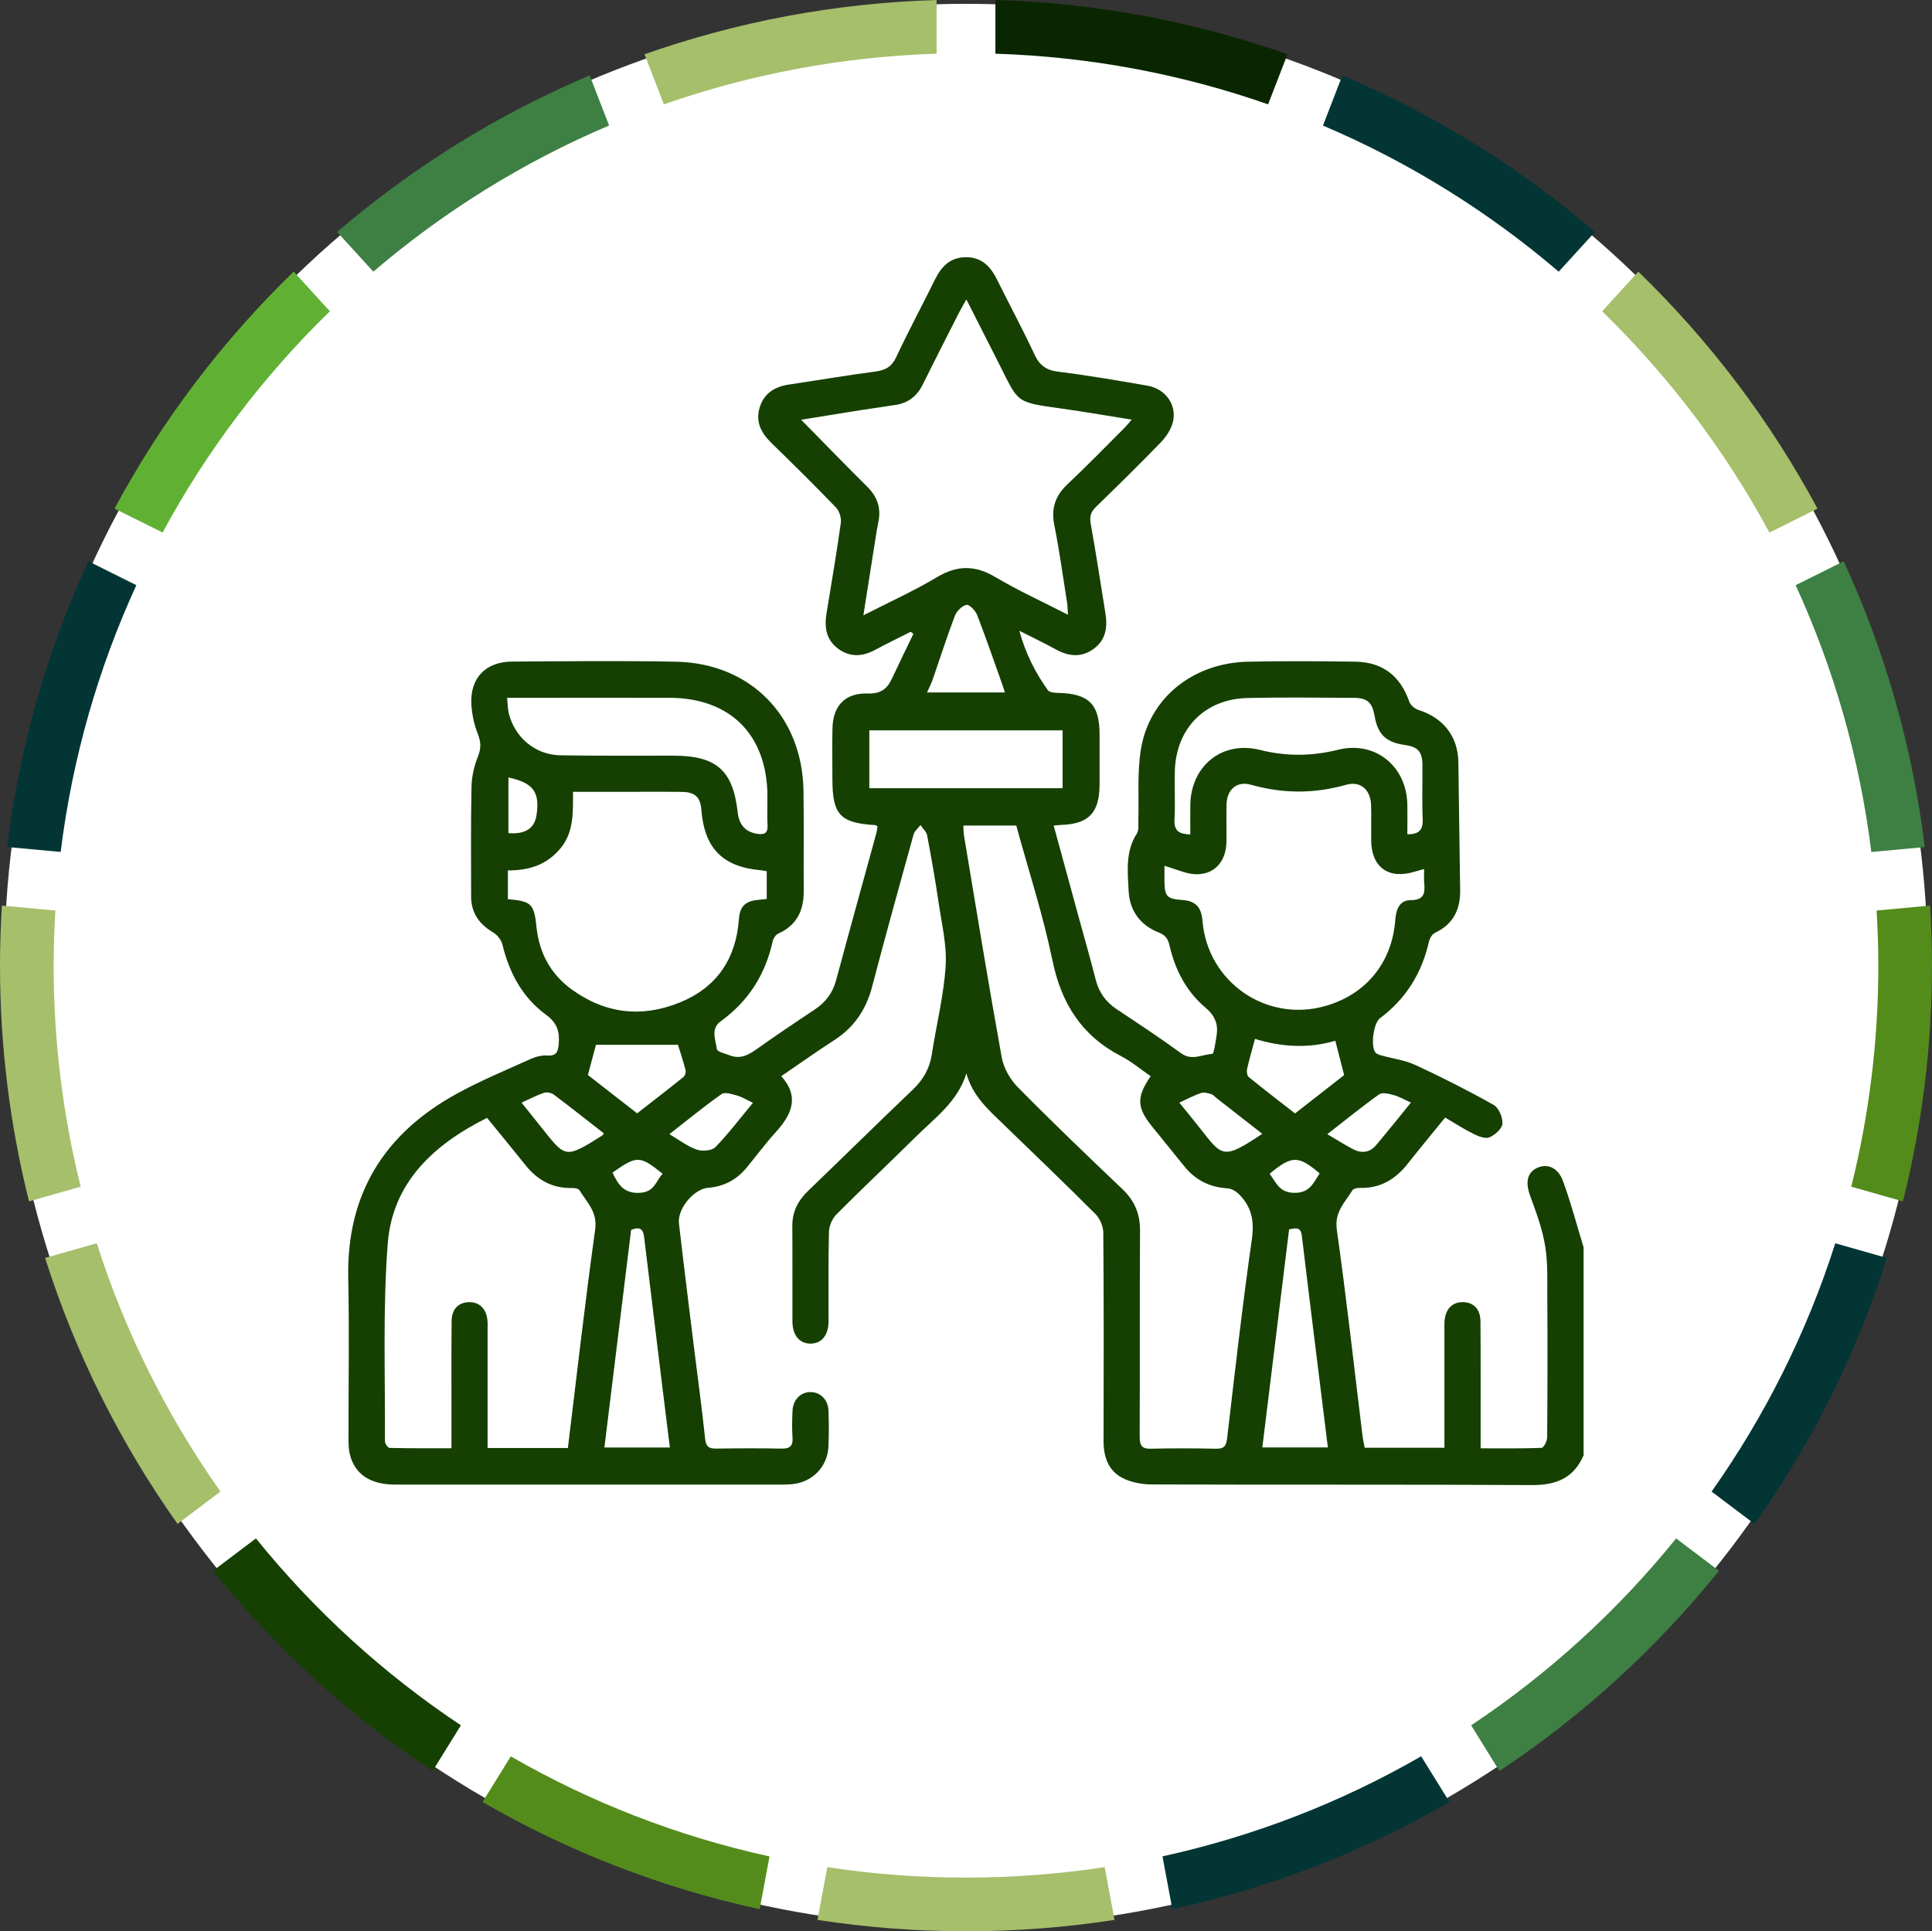
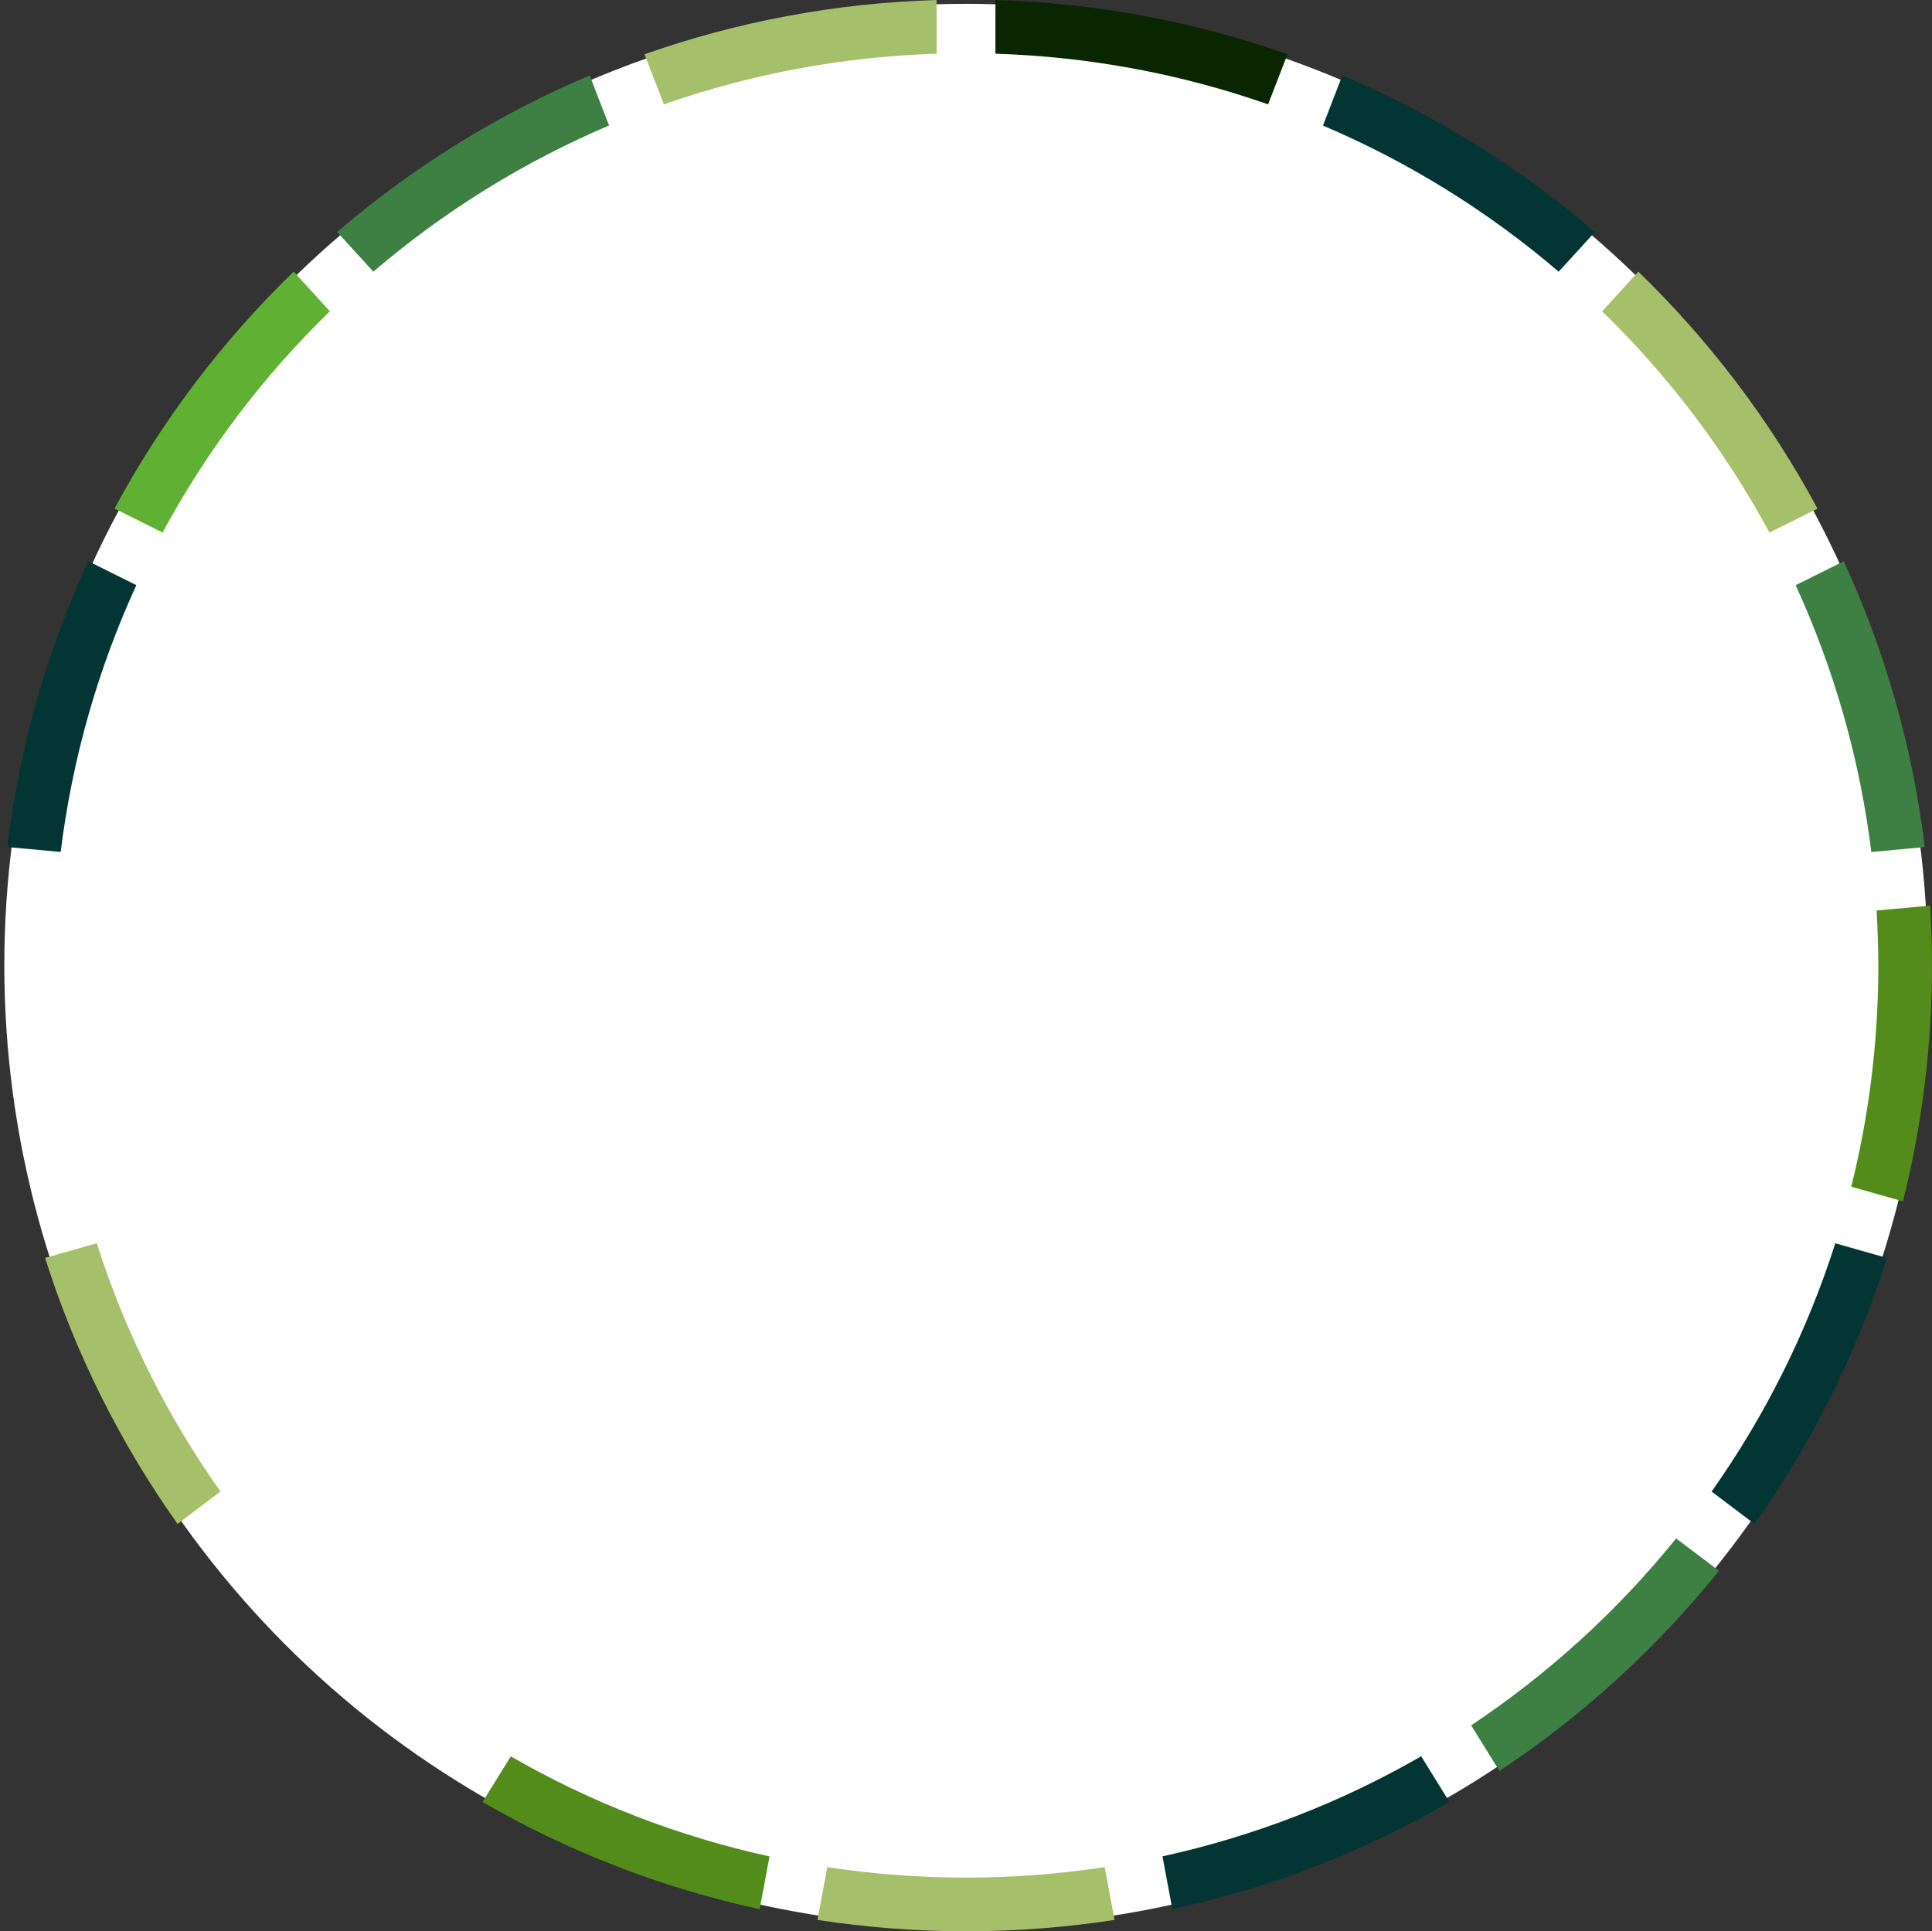
<svg xmlns="http://www.w3.org/2000/svg" id="b" viewBox="0 0 500 499.87">
  <rect x="0" y="0" width="500" height="499.87" fill="#333333" stroke="none" />
  <g id="c">
    <circle cx="250" cy="249.87" r="248.88" style="fill:#fff;" />
    <path d="m486.11,249.87c0,19.76-2.44,38.94-7,57.28l13.37,3.8c4.9-19.55,7.51-40.01,7.51-61.08,0-5.2-.18-10.36-.49-15.48l-13.84,1.28c.28,4.7.44,9.43.44,14.2Z" style="fill:#548c1c;" />
    <path d="m484.3,220.52l13.83-1.28c-3.18-26.12-10.39-50.99-20.98-73.97l-12.44,6.2c9.85,21.48,16.57,44.69,19.59,69.06Z" style="fill:#3e7f44;" />
-     <path d="m13.89,249.87c0-4.77.16-9.5.44-14.2l-13.84-1.28c-.31,5.12-.49,10.28-.49,15.48,0,21.08,2.61,41.54,7.51,61.08l13.37-3.8c-4.56-18.34-7-37.52-7-57.28Z" style="fill:#a5bf6b;" />
    <path d="m35.29,151.46l-12.44-6.2c-10.59,22.98-17.8,47.85-20.98,73.97l13.83,1.28c3.02-24.37,9.74-47.58,19.59-69.06Z" style="fill:#033535;" />
    <path d="m157.63,32.49l-5.02-12.97c-23.93,10.12-45.93,23.86-65.36,40.52l9.37,10.27c18.16-15.53,38.7-28.35,61.02-37.83Z" style="fill:#3e7f44;" />
    <path d="m85.37,80.57l-9.36-10.27c-18.43,17.86-34.12,38.54-46.37,61.34l12.44,6.19c11.47-21.27,26.12-40.56,43.29-57.26Z" style="fill:#60b133;" />
    <path d="m380.73,446.56l7.32,11.82c21.51-14.26,40.68-31.76,56.82-51.81l-11.09-8.38c-15.1,18.69-32.99,35.02-53.04,48.37Z" style="fill:#3e7f44;" />
    <path d="m250,485.98c-12.2,0-24.19-.92-35.89-2.71l-2.55,13.66c12.53,1.93,25.37,2.94,38.44,2.94s25.91-1.01,38.44-2.94l-2.55-13.66c-11.7,1.78-23.69,2.71-35.89,2.71Z" style="fill:#a5bf6b;" />
    <path d="m300.85,480.49l2.55,13.66c25.59-5.56,49.72-15.02,71.72-27.75l-7.32-11.82c-20.56,11.85-43.08,20.67-66.95,25.9Z" style="fill:#033535;" />
-     <path d="m66.23,398.19l-11.09,8.38c16.14,20.05,35.3,37.55,56.82,51.81l7.32-11.82c-20.06-13.35-37.94-29.68-53.04-48.37Z" style="fill:#154001;" />
    <path d="m25.04,321.79l-13.37,3.8c7.88,24.86,19.52,48.03,34.28,68.84l11.1-8.38c-13.74-19.45-24.61-41.08-32.01-64.26Z" style="fill:#a5bf6b;" />
    <path d="m132.2,454.59l-7.32,11.82c22,12.73,46.12,22.19,71.72,27.75l2.55-13.66c-23.87-5.23-46.4-14.05-66.95-25.9Z" style="fill:#548c1c;" />
    <path d="m328.18,27.01l5.02-12.96c-23.75-8.37-49.15-13.26-75.59-14.05v13.9c24.67.78,48.38,5.34,70.57,13.11Z" style="fill:#092601;" />
    <path d="m457.93,137.84l12.44-6.19c-12.25-22.81-27.94-43.48-46.37-61.34l-9.36,10.27c17.18,16.71,31.82,36,43.29,57.26Z" style="fill:#a5bf6b;" />
    <path d="m242.39,13.9V0c-26.44.79-51.84,5.68-75.59,14.05l5.02,12.96c22.19-7.77,45.9-12.33,70.57-13.11Z" style="fill:#a5bf6b;" />
    <path d="m403.39,70.32l9.37-10.27c-19.42-16.67-41.43-30.41-65.36-40.52l-5.02,12.97c22.31,9.48,42.86,22.3,61.02,37.83Z" style="fill:#033535;" />
    <path d="m442.96,386.06l11.1,8.38c14.76-20.81,26.4-43.98,34.28-68.84l-13.37-3.8c-7.39,23.19-18.26,44.81-32.01,64.26Z" style="fill:#033535;" />
-     <path d="m409.89,376.53c-2.5,5.97-7.07,7.88-13.38,7.85-32.78-.18-65.56-.05-98.34-.16-2.6,0-5.47-.52-7.74-1.71-3.59-1.88-4.84-5.43-4.83-9.49.05-18,.07-36.01-.07-54.01-.01-1.62-.89-3.63-2.04-4.79-7.72-7.73-15.61-15.29-23.46-22.89-4.02-3.89-8.32-7.55-9.93-13.51-2.26,7.36-8.16,11.52-13.11,16.43-6.8,6.74-13.78,13.29-20.53,20.08-1.09,1.09-1.89,2.98-1.93,4.52-.19,7.7-.07,15.4-.1,23.1-.01,3.64-1.77,5.8-4.64,5.82-2.87.02-4.7-2.15-4.71-5.75-.03-8.22.03-16.44-.03-24.66-.03-3.69,1.44-6.57,4.05-9.09,9.07-8.73,18.04-17.57,27.15-26.26,2.68-2.56,4.34-5.44,4.9-9.12,1.17-7.6,3.08-15.14,3.58-22.78.35-5.38-1-10.9-1.8-16.33-.85-5.86-1.88-11.7-2.98-17.52-.18-.98-1.13-1.81-1.73-2.71-.61.81-1.53,1.53-1.79,2.44-3.64,13.11-7.28,26.23-10.73,39.39-1.55,5.93-4.65,10.54-9.83,13.87-4.54,2.92-8.94,6.06-13.68,9.29,4.84,5.41,2.65,10.01-1.45,14.52-2.65,2.92-5,6.12-7.52,9.17-2.58,3.11-5.86,4.89-9.93,5.2-3.7.28-8.02,5.4-7.58,9.23,1.27,11.05,2.66,22.09,4.02,33.14.93,7.53,1.97,15.06,2.75,22.6.22,2.09,1.03,2.57,2.93,2.54,5.62-.09,11.24-.1,16.86,0,2.17.04,2.99-.7,2.83-2.89-.16-2.28-.11-4.58,0-6.86.12-2.89,2.07-4.87,4.64-4.88,2.57,0,4.57,1.96,4.67,4.84.1,3.12.14,6.25-.02,9.36-.26,5.15-4.17,9.12-9.34,9.64-.93.09-1.87.11-2.8.11-33.3,0-66.6.01-99.9,0-6.55,0-10.57-2.68-11.84-7.93-.31-1.29-.31-2.68-.32-4.02-.02-13.84.22-27.69-.07-41.52-.45-21.81,9.37-37.44,28.14-47.73,6.18-3.39,12.74-6.1,19.17-9.01,1.29-.58,2.84-.94,4.23-.85,2.37.16,2.76-1.04,2.93-2.96.29-3.19-.38-5.48-3.29-7.6-6.09-4.45-9.51-10.84-11.28-18.17-.29-1.18-1.32-2.49-2.38-3.12-3.63-2.14-5.72-5.07-5.72-9.34,0-9.47-.1-18.94.1-28.41.06-2.64.7-5.39,1.69-7.85.85-2.13.75-3.76-.08-5.85-.94-2.37-1.49-5-1.64-7.55-.4-6.79,3.65-11.07,10.51-11.11,14.15-.09,28.31-.25,42.46.03,19.29.39,32.71,14.15,32.98,33.45.12,8.64.01,17.27.06,25.91.03,5.04-1.79,8.86-6.6,11.02-.67.3-1.28,1.28-1.45,2.05-1.9,8.6-6.3,15.49-13.47,20.67-2.63,1.9-1.27,4.8-.95,7.2.09.67,2.16,1.13,3.35,1.59,2.75,1.08,4.89-.14,7.09-1.71,4.91-3.5,9.92-6.86,14.94-10.2,2.82-1.87,4.61-4.32,5.5-7.63,3.39-12.64,6.9-25.25,10.36-37.88.16-.6.23-1.22.33-1.8-.22-.16-.37-.36-.53-.37-9.14-.54-11.14-2.67-11.15-11.91,0-4.37-.07-8.74.02-13.11.12-5.87,3.25-9.24,9.14-9.05,3.29.1,4.99-1.15,6.24-3.83,1.82-3.89,3.7-7.75,5.56-11.62-.23-.17-.46-.34-.69-.52-3.02,1.53-6.08,2.98-9.05,4.6-3.29,1.79-6.5,2.11-9.66-.17-3.2-2.32-3.67-5.58-3.08-9.2,1.27-7.8,2.61-15.59,3.7-23.41.18-1.27-.37-3.07-1.24-3.98-5.48-5.7-11.12-11.25-16.78-16.77-2.66-2.6-4.12-5.51-2.95-9.23,1.17-3.72,4.01-5.32,7.7-5.86,7.4-1.09,14.78-2.37,22.2-3.34,2.61-.34,4.23-1.22,5.41-3.74,3.17-6.77,6.72-13.37,10.03-20.08,1.69-3.42,4.01-5.81,8.1-5.78,4.09.03,6.35,2.5,8.02,5.91,3.16,6.43,6.6,12.74,9.61,19.24,1.33,2.86,3.07,4.11,6.22,4.5,7.73.96,15.43,2.27,23.1,3.62,4.63.82,7.59,4.98,6.53,9.36-.46,1.9-1.71,3.81-3.09,5.24-5.49,5.69-11.14,11.23-16.81,16.74-1.34,1.3-1.72,2.47-1.38,4.36,1.39,7.67,2.53,15.38,3.79,23.08.59,3.6.22,6.9-2.94,9.26-3.23,2.41-6.54,2.05-9.93.18-2.9-1.6-5.9-3.02-9.39-4.8,1.62,5.94,4.15,10.84,7.37,15.38.43.61,1.85.69,2.82.71,7.77.19,10.55,2.95,10.57,10.62.01,4.37.01,8.74,0,13.11-.03,7.34-2.81,10.22-10.06,10.44-.51.02-1.01.09-1.81.17,2.23,8.16,4.42,16.16,6.6,24.16,1.42,5.21,2.93,10.4,4.25,15.64.83,3.31,2.58,5.8,5.41,7.69,5.63,3.75,11.27,7.47,16.74,11.45,2.76,2,5.4.29,8.03.16.45-.02.85-3.07,1.12-4.74.49-2.97-.43-5.19-2.9-7.27-4.9-4.14-7.8-9.7-9.24-15.92-.41-1.79-1-2.79-2.84-3.51-4.76-1.88-7.53-5.63-7.78-10.74-.25-5.04-.88-10.21,2.14-14.87.55-.84.34-2.21.37-3.34.2-6.23-.34-12.59.71-18.68,2.27-13.22,13.54-22.13,27.63-22.45,9.26-.21,18.52-.13,27.78-.01,7.09.09,11.7,3.7,13.99,10.32.31.9,1.41,1.87,2.35,2.16,6.5,2.06,10.27,6.85,10.37,13.57.17,11.02.28,22.03.46,33.05.08,5.04-1.76,8.85-6.52,11.08-.73.34-1.36,1.45-1.56,2.31-1.85,8.13-5.94,14.78-12.66,19.79-1.67,1.24-2.48,7.15-1.21,8.84.31.41.97.64,1.52.79,2.97.83,6.13,1.22,8.88,2.5,6.87,3.18,13.64,6.61,20.23,10.32,1.32.74,2.37,3.25,2.26,4.86-.08,1.29-1.91,2.9-3.33,3.52-1.04.45-2.8-.22-4.03-.82-2.5-1.23-4.85-2.76-7.46-4.29-3.35,4.12-6.59,8.02-9.74,12.01-3.16,4-7.08,6.33-12.31,6.2-.66-.02-1.66.15-1.93.59-1.93,3.15-4.71,5.6-4.06,10.22,2.5,17.71,4.46,35.49,6.64,53.24.12,1.02.36,2.02.58,3.2h20.63v-3.44c0-9.05,0-18.11,0-27.16,0-.73-.03-1.46.03-2.18.25-3.2,2.08-5.01,4.89-4.91,2.7.1,4.39,1.85,4.41,5,.07,9.57.03,19.15.04,28.72,0,1.23,0,2.45,0,4.12,5.47,0,10.63.08,15.78-.12.54-.02,1.43-1.77,1.44-2.73.1-12.07.11-24.14.04-36.21-.02-4.47.16-9-.57-13.37-.72-4.35-2.27-8.6-3.81-12.75-1.28-3.45-.97-6.01,1.57-7.32,2.63-1.35,5.55-.28,6.86,3.3,2.06,5.62,3.58,11.43,5.34,17.17v53.7Zm-146.9-162.85h-13.67c.05.95.03,1.78.16,2.57,3.2,19.16,6.31,38.33,9.77,57.45.5,2.75,2.17,5.69,4.16,7.7,8.83,8.96,17.92,17.67,27.03,26.34,3.16,3,4.62,6.38,4.6,10.76-.12,17.78-.01,35.57-.09,53.35,0,2.23.5,3.19,2.92,3.12,5.61-.14,11.23-.11,16.85,0,1.98.04,2.62-.62,2.85-2.62,2.02-17.24,3.96-34.49,6.42-51.66.67-4.7-.11-8.35-3.31-11.56-.77-.77-1.97-1.51-3.01-1.56-4.67-.26-8.37-2.18-11.26-5.8-2.73-3.41-5.51-6.78-8.24-10.18-3.99-4.96-4.09-7.59-.38-13.04-2.55-1.75-4.95-3.78-7.68-5.2-10.18-5.28-15.45-13.62-17.75-24.81-2.42-11.75-6.17-23.23-9.35-34.84Zm-116.02,161.11c2.33-19.02,4.44-37.81,7.06-56.52.64-4.61-2.14-7.07-4.07-10.21-.27-.43-1.27-.59-1.92-.57-5.09.12-8.98-2.06-12.09-5.97-3.23-4.05-6.53-8.04-9.9-12.18-13.87,6.92-24.5,16.76-25.71,32.61-1.3,16.96-.62,34.07-.72,51.12,0,.59.8,1.69,1.24,1.7,5.24.12,10.49.08,15.98.08,0-3.91,0-7.33,0-10.75,0-7.38-.04-14.77.04-22.15.04-3.11,1.76-4.85,4.48-4.91,2.7-.06,4.49,1.67,4.79,4.68.08.82.04,1.66.04,2.49,0,9.05,0,18.1,0,27.15,0,1.1,0,2.2,0,3.43h20.78Zm129.42-215.65c-.1-1.38-.09-2.3-.24-3.2-1.06-6.67-1.96-13.37-3.29-19.99-.87-4.35.23-7.63,3.42-10.63,5-4.7,9.78-9.63,14.64-14.48.6-.6,1.13-1.28,1.96-2.23-6.32-1-12.15-2.02-18-2.84-12.55-1.76-11.1-1.37-16.73-12.4-2.62-5.14-5.22-10.28-8.06-15.88-.81,1.46-1.38,2.41-1.88,3.4-3.15,6.21-6.32,12.4-9.4,18.64-1.45,2.93-3.68,4.73-6.89,5.25-3.08.5-6.17.91-9.25,1.39-5.05.8-10.1,1.63-15.34,2.47,5.94,6.03,11.5,11.77,17.17,17.4,2.59,2.58,3.56,5.51,2.82,9.07-.32,1.52-.56,3.07-.8,4.6-1,6.32-1.99,12.65-3.08,19.55,6.74-3.45,13.1-6.31,19.04-9.87,5.25-3.14,9.86-3.14,15.11-.03,5.95,3.53,12.28,6.41,18.8,9.75Zm-144.94,73.59c6.16.54,6.76,1.25,7.4,7.26.7,6.63,3.64,12.14,9.07,16.08,8.69,6.32,18.19,7.42,28.06,3.38,9.58-3.91,14.53-11.34,15.26-21.65.23-3.23,1.74-4.6,4.94-4.88.7-.06,1.4-.15,2.25-.24v-7.19c-.6-.1-1-.2-1.4-.23-9.96-.84-14.73-5.65-15.51-15.62-.25-3.28-1.6-4.62-4.98-4.67-5.1-.07-10.2-.02-15.3-.02-4.24,0-8.47,0-12.94,0-.03,5.32.25,10.36-3.2,14.57-3.52,4.29-8.17,5.83-13.66,5.76v7.45Zm169.91-8.66c0,1.58,0,2.8,0,4.01.04,3.96.65,4.6,4.66,4.87,3.37.23,4.88,1.8,5.18,5.38,1.31,15.93,16.66,26.49,31.99,22,10.45-3.06,17.09-11.25,17.91-22.25.2-2.68,1.12-5.09,3.92-5.09,3.57,0,3.82-1.81,3.56-4.48-.1-1.08-.02-2.19-.02-3.57-1.13.31-1.82.48-2.5.69-6.69,2.05-11.14-1.16-11.2-8.1-.03-3.01.06-6.03-.02-9.04-.1-4.06-2.69-6.44-6.52-5.35-8.24,2.33-16.32,2.3-24.56-.02-3.73-1.05-6.26,1.28-6.34,5.15-.07,3.22.03,6.44-.02,9.66-.11,6.42-4.88,9.76-11.04,7.79-1.55-.5-3.1-1.02-5.01-1.64Zm-170.12-43.47c.17,1.67.15,2.92.45,4.09,1.56,6.21,6.84,10.68,13.27,10.8,9.77.18,19.54.09,29.31.1,11.18.01,15.43,3.77,16.66,14.77.36,3.19,2.07,5,5.03,5.45,1.76.27,2.79-.08,2.68-2.19-.13-2.49-.02-4.99-.03-7.48-.03-15.89-9.56-25.5-25.37-25.53-12.79-.02-25.57,0-38.36,0-1.02,0-2.05,0-3.64,0Zm232.99,35.32c3.08.07,4.08-1.19,3.96-3.99-.21-4.67-.02-9.35-.07-14.03-.04-3.38-1.2-4.6-4.57-5.08-4.84-.68-6.97-2.72-7.8-7.47-.61-3.51-1.84-4.7-5.36-4.72-9.15-.06-18.3-.17-27.45.03-11.14.24-18.61,7.86-18.9,19.02-.11,4.16.15,8.33-.08,12.47-.17,3.03,1.36,3.75,4.09,3.83,0-2.59-.02-5.08,0-7.56.1-10.1,8.17-16.78,17.97-14.33,6.86,1.71,13.42,1.67,20.27-.03,9.62-2.39,17.73,4.25,17.93,14.15.05,2.57,0,5.15,0,7.72Zm-139.25-11.91h50.02v-14.97h-50.02v14.97Zm-61.65,114.34c-2.31,18.79-4.6,37.5-6.91,56.31h16.94c-.69-5.54-1.35-10.79-1.99-16.05-1.53-12.59-3.05-25.18-4.59-37.77-.22-1.82-.39-3.76-3.46-2.49Zm170.29-.16c-2.31,18.8-4.62,37.6-6.93,56.45h16.96c-2.28-18.45-4.56-36.6-6.73-54.76-.27-2.26-1.42-2.08-3.29-1.69Zm14.24-39.93c-.79-3.1-1.5-5.87-2.28-8.88-6.96,2.07-14.07,1.6-20.79-.49-.76,2.84-1.49,5.31-2.05,7.81-.14.65,0,1.72.44,2.08,3.92,3.19,7.94,6.26,11.98,9.41,4.48-3.5,8.71-6.8,12.7-9.92Zm-193.63-7.83c-.6,2.26-1.31,4.92-2.08,7.81,4.07,3.17,8.31,6.47,12.74,9.93,4.06-3.17,8.07-6.25,12.01-9.43.41-.33.65-1.27.51-1.81-.61-2.37-1.39-4.69-1.95-6.5h-21.22Zm105.82-91.21c-.18-.61-.28-.99-.41-1.35-2.22-6.24-4.37-12.5-6.75-18.68-.44-1.14-2.04-2.79-2.77-2.63-1.18.25-2.54,1.63-3,2.84-2.06,5.41-3.82,10.94-5.72,16.42-.38,1.1-.93,2.15-1.48,3.4h20.14Zm-103.77,114.13c-4.41-3.43-8.63-6.79-12.94-10.02-.64-.48-1.82-.72-2.55-.48-1.93.65-3.75,1.62-5.81,2.55,1.77,2.2,3.33,4.13,4.87,6.08,6.55,8.22,6.21,8.59,16.02,2.42.08-.05.12-.15.41-.56Zm16.96.21c2.64,1.55,4.73,3.19,7.09,4,1.42.49,3.91.29,4.83-.66,3.41-3.51,6.38-7.45,9.7-11.46-1.66-.78-2.82-1.52-4.08-1.87-1.3-.36-3.16-1-4-.41-4.54,3.19-8.83,6.73-13.55,10.4Zm153.44-.1c-4.11-3.21-7.93-6.19-11.75-9.17-.49-.38-.93-.93-1.48-1.1-.83-.26-1.85-.54-2.61-.29-1.83.62-3.55,1.54-5.63,2.49,1.85,2.29,3.48,4.27,5.07,6.28,6.09,7.7,6.01,8.73,16.4,1.79Zm16.82.1c2.53,1.49,4.55,2.77,6.66,3.88,2.17,1.14,4.3.92,5.93-.99,3-3.54,5.89-7.18,9.06-11.07-1.71-.76-3.06-1.56-4.52-1.96-1.19-.33-2.89-.74-3.7-.17-4.46,3.18-8.72,6.65-13.43,10.32Zm-211.92-77.92c4.27.36,6.74-1.22,7.25-4.55.94-6.07-.77-8.47-7.25-9.85v14.4Zm26.94,87.87c1.52,3.26,3.12,5.59,7.38,5.2,3.57-.32,3.87-3.12,5.59-4.9-5.92-4.76-6.62-4.78-12.98-.3Zm170.05.3c1.66,2.15,2.39,4.8,6.23,4.93,4.14.14,5.1-2.56,6.73-5.03-5.53-4.69-7.19-4.68-12.96.1Z" style="fill:#154001;" />
  </g>
</svg>